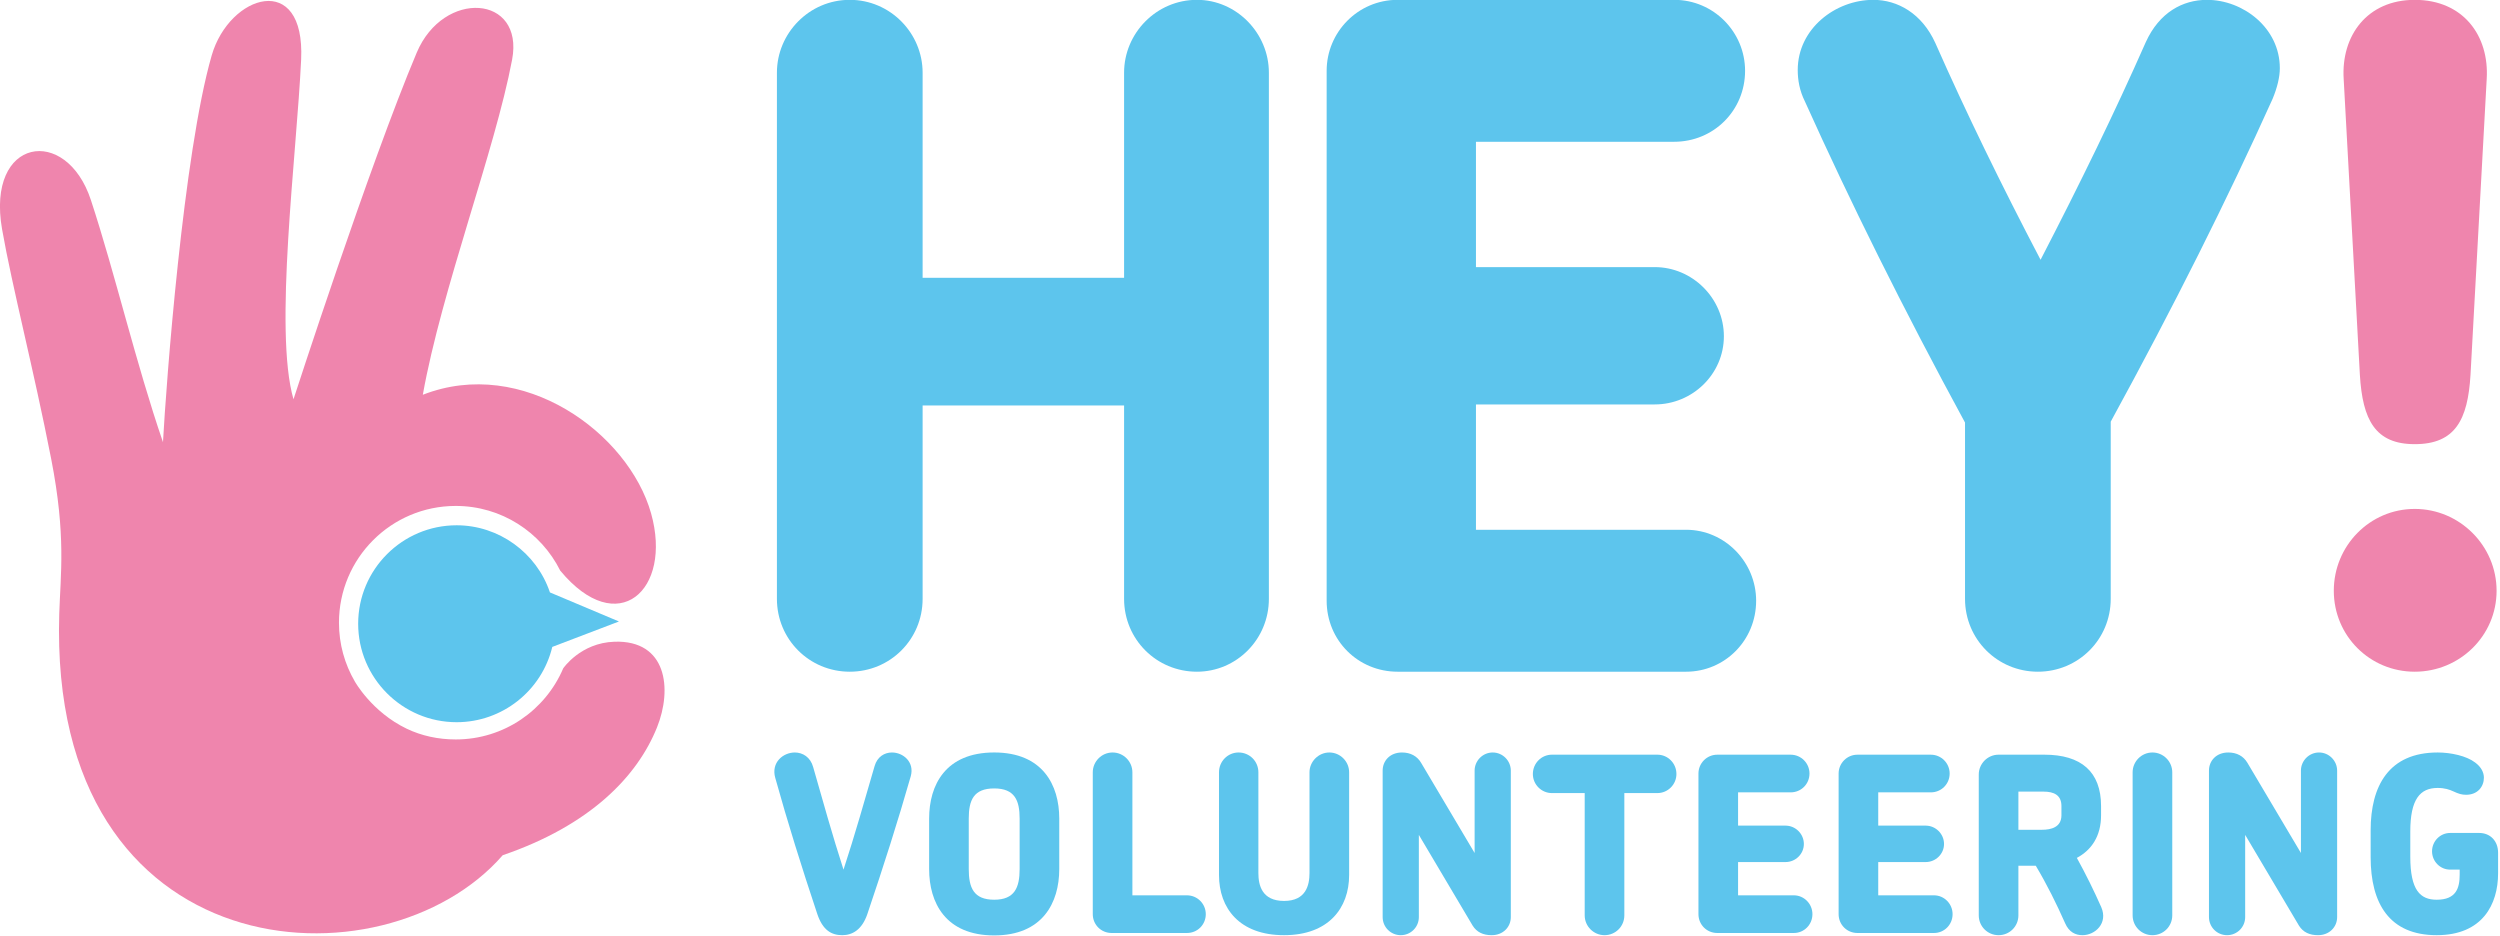
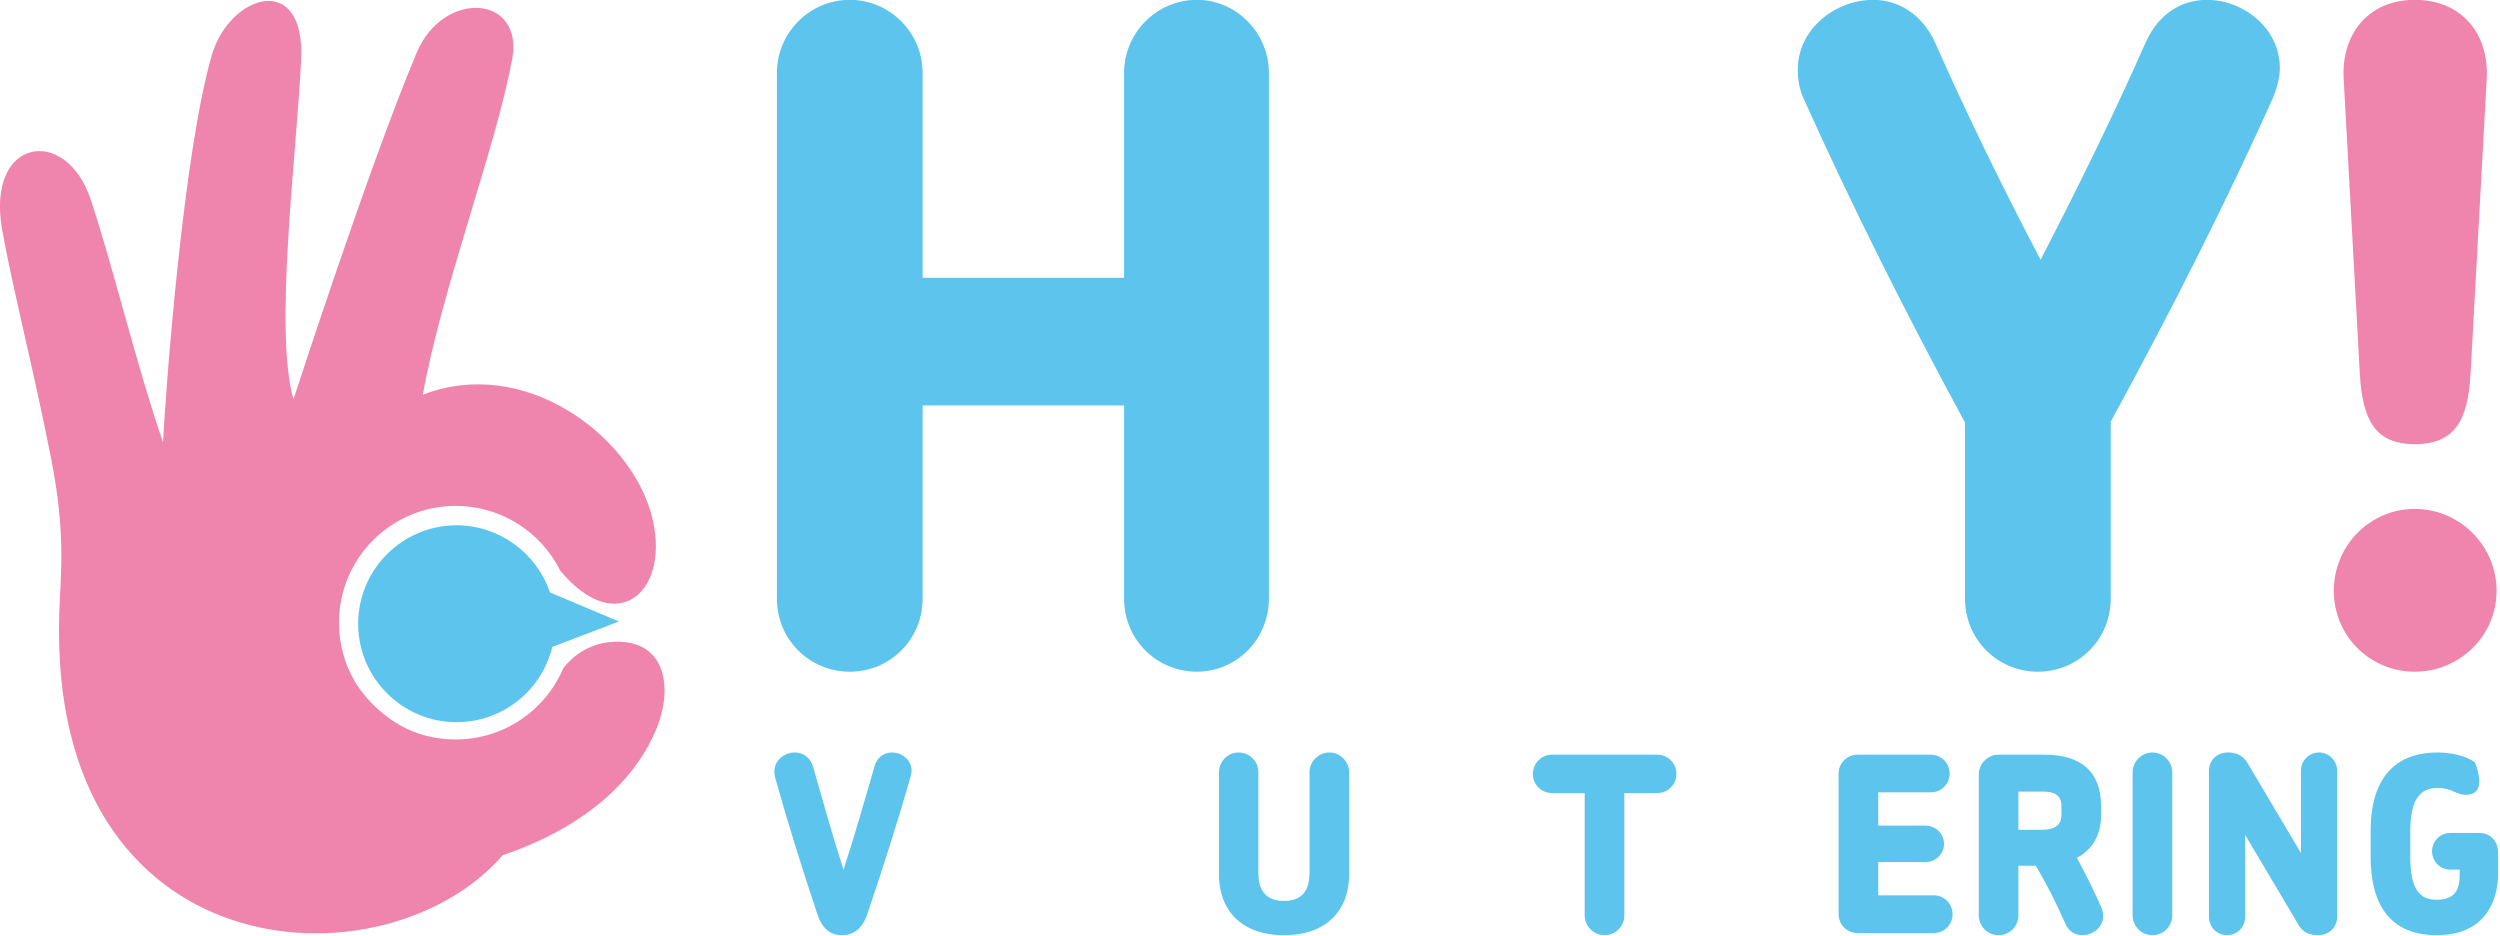
<svg xmlns="http://www.w3.org/2000/svg" width="100%" height="100%" viewBox="0 0 1151 431" version="1.1" xml:space="preserve" style="fill-rule:evenodd;clip-rule:evenodd;stroke-linejoin:round;stroke-miterlimit:2;">
  <g transform="matrix(1,0,0,1,-11480,-27860.5)">
    <g transform="matrix(8.333,0,0,8.333,11250,27643)">
      <g transform="matrix(1,0,0,1,93.732,26.092)">
        <path d="M0,37.121C-2.236,37.121 -4.025,35.332 -4.025,33.096L-4.025,22.412L-15.156,22.412L-15.156,33.096C-15.156,35.332 -16.945,37.121 -19.181,37.121C-21.418,37.121 -23.206,35.332 -23.206,33.096L-23.206,4.026C-23.206,1.839 -21.418,0 -19.181,0C-16.945,0 -15.156,1.839 -15.156,4.026L-15.156,15.356L-4.025,15.356L-4.025,4.026C-4.025,1.839 -2.236,0 0,0C2.186,0 3.975,1.839 3.975,4.026L3.975,33.096C3.975,35.332 2.186,37.121 0,37.121" style="fill:rgb(93,197,237);fill-rule:nonzero;" />
      </g>
    </g>
    <g transform="matrix(8.333,0,0,8.333,11250,27643)">
      <g transform="matrix(1,0,0,1,120.758,26.092)">
-         <path d="M0,37.121L-15.938,37.121C-18.127,37.121 -19.859,35.39 -19.859,33.2L-19.859,3.921C-19.859,1.783 -18.127,0 -15.938,0L-0.662,0C1.528,0 3.259,1.783 3.259,3.921C3.259,6.111 1.528,7.842 -0.662,7.842L-11.61,7.842L-11.61,14.767L-1.731,14.767C0.356,14.767 2.088,16.498 2.088,18.586C2.088,20.674 0.356,22.354 -1.731,22.354L-11.61,22.354L-11.61,29.279L0,29.279C2.139,29.279 3.87,31.061 3.87,33.2C3.87,35.39 2.139,37.121 0,37.121" style="fill:rgb(93,197,237);fill-rule:nonzero;" />
-       </g>
+         </g>
    </g>
    <g transform="matrix(8.333,0,0,8.333,11250,27643)">
      <g transform="matrix(1,0,0,1,153.164,57.747)">
        <path d="M0,-26.188C-2.485,-20.672 -5.466,-14.709 -8.945,-8.348L-8.945,1.441C-8.945,3.677 -10.734,5.466 -12.97,5.466C-15.206,5.466 -16.995,3.677 -16.995,1.441L-16.995,-8.299C-20.424,-14.61 -23.356,-20.523 -25.84,-26.039C-26.138,-26.635 -26.238,-27.231 -26.238,-27.778C-26.238,-30.064 -24.151,-31.654 -22.064,-31.654C-20.722,-31.654 -19.38,-30.909 -18.635,-29.269C-16.945,-25.443 -15.007,-21.467 -12.821,-17.293C-10.634,-21.517 -8.696,-25.492 -7.007,-29.319C-6.261,-30.959 -4.969,-31.654 -3.628,-31.654C-1.64,-31.654 0.398,-30.114 0.398,-27.877C0.398,-27.381 0.248,-26.784 0,-26.188" style="fill:rgb(93,197,237);fill-rule:nonzero;" />
      </g>
    </g>
    <g transform="matrix(8.333,0,0,8.333,11250,27643)">
      <g transform="matrix(1,0,0,1,164.097,42.491)">
        <path d="M0,4.324C-0.149,6.808 -0.845,8.15 -3.081,8.15C-5.268,8.15 -5.963,6.808 -6.112,4.324L-7.007,-12.025C-7.156,-14.41 -5.715,-16.398 -3.081,-16.398C-0.398,-16.398 1.043,-14.41 0.895,-12.025L0,4.324ZM-3.081,20.722C-5.566,20.722 -7.553,18.735 -7.553,16.25C-7.553,13.765 -5.566,11.728 -3.081,11.728C-0.596,11.728 1.441,13.765 1.441,16.25C1.441,18.735 -0.596,20.722 -3.081,20.722" style="fill:rgb(239,133,173);fill-rule:nonzero;" />
      </g>
    </g>
    <g transform="matrix(8.333,0,0,8.333,11250,27643)">
      <g transform="matrix(1,0,0,1,75.516,68.824)">
        <path d="M0,7.798C-0.297,8.649 -0.824,8.946 -1.378,8.946C-1.986,8.946 -2.459,8.663 -2.757,7.784C-3.622,5.19 -4.405,2.69 -5.081,0.257C-5.324,-0.594 -4.649,-1.148 -4,-1.148C-3.568,-1.148 -3.135,-0.891 -2.986,-0.337C-2.473,1.46 -1.919,3.446 -1.311,5.325C-0.689,3.433 -0.122,1.42 0.405,-0.391C0.554,-0.918 0.959,-1.148 1.365,-1.148C1.986,-1.148 2.622,-0.621 2.405,0.163C1.703,2.622 0.892,5.163 0,7.798" style="fill:rgb(93,197,237);fill-rule:nonzero;" />
      </g>
    </g>
    <g transform="matrix(8.333,0,0,8.333,11250,27643)">
      <g transform="matrix(1,0,0,1,83.936,74.134)">
-         <path d="M0,-2.81C0,-3.81 -0.27,-4.472 -1.405,-4.472C-2.541,-4.472 -2.811,-3.823 -2.811,-2.81L-2.811,-0.013C-2.811,1.014 -2.541,1.677 -1.405,1.677C-0.284,1.677 0,1.014 0,-0.013L0,-2.81ZM-1.405,3.649C-4.095,3.649 -5,1.839 -5,-0.013L-5,-2.81C-5,-4.661 -4.095,-6.459 -1.405,-6.459C1.27,-6.459 2.189,-4.661 2.189,-2.81L2.189,-0.013C2.189,1.839 1.27,3.649 -1.405,3.649" style="fill:rgb(93,197,237);fill-rule:nonzero;" />
-       </g>
+         </g>
    </g>
    <g transform="matrix(8.333,0,0,8.333,11250,27643)">
      <g transform="matrix(1,0,0,1,93.18,67.676)">
-         <path d="M0,9.973L-4.162,9.973C-4.743,9.973 -5.203,9.514 -5.203,8.932L-5.203,1.095C-5.203,0.5 -4.716,0 -4.108,0C-3.5,0 -3.014,0.5 -3.014,1.095L-3.014,7.892L0,7.892C0.581,7.892 1.041,8.365 1.041,8.932C1.041,9.514 0.581,9.973 0,9.973" style="fill:rgb(93,197,237);fill-rule:nonzero;" />
-       </g>
+         </g>
    </g>
    <g transform="matrix(8.333,0,0,8.333,11250,27643)">
      <g transform="matrix(1,0,0,1,98.546,67.676)">
        <path d="M0,10.094C-2.473,10.094 -3.595,8.594 -3.595,6.77L-3.595,1.094C-3.595,0.486 -3.108,0 -2.514,0C-1.905,0 -1.419,0.486 -1.419,1.094L-1.419,6.662C-1.419,7.324 -1.23,8.202 0,8.202C1.216,8.202 1.405,7.324 1.405,6.662L1.405,1.094C1.405,0.5 1.905,0 2.5,0C3.108,0 3.595,0.5 3.595,1.094L3.595,6.77C3.595,8.594 2.459,10.094 0,10.094" style="fill:rgb(93,197,237);fill-rule:nonzero;" />
      </g>
    </g>
    <g transform="matrix(8.333,0,0,8.333,11250,27643)">
      <g transform="matrix(1,0,0,1,110.02,67.676)">
-         <path d="M0,10.094C-0.473,10.094 -0.824,9.932 -1.054,9.567L-4.027,4.553L-4.027,9.094C-4.027,9.648 -4.473,10.094 -5.027,10.094C-5.581,10.094 -6.027,9.648 -6.027,9.094L-6.027,1C-6.027,0.459 -5.622,0 -4.959,0C-4.486,0 -4.122,0.202 -3.905,0.567L-0.946,5.553L-0.946,1C-0.946,0.459 -0.5,0 0.054,0C0.608,0 1.054,0.459 1.054,1L1.054,9.094C1.054,9.648 0.622,10.094 0,10.094" style="fill:rgb(93,197,237);fill-rule:nonzero;" />
-       </g>
+         </g>
    </g>
    <g transform="matrix(8.333,0,0,8.333,11250,27643)">
      <g transform="matrix(1,0,0,1,119.17,75.648)">
        <path d="M0,-5.729L-1.824,-5.729L-1.824,1.028C-1.824,1.636 -2.311,2.122 -2.919,2.122C-3.514,2.122 -4.014,1.636 -4.014,1.028L-4.014,-5.729L-5.824,-5.729C-6.405,-5.729 -6.878,-6.202 -6.878,-6.783C-6.878,-7.377 -6.405,-7.851 -5.824,-7.851L0,-7.851C0.581,-7.851 1.054,-7.377 1.054,-6.783C1.054,-6.202 0.581,-5.729 0,-5.729" style="fill:rgb(93,197,237);fill-rule:nonzero;" />
      </g>
    </g>
    <g transform="matrix(8.333,0,0,8.333,11250,27643)">
      <g transform="matrix(1,0,0,1,126.711,67.798)">
-         <path d="M0,9.851L-4.23,9.851C-4.811,9.851 -5.27,9.392 -5.27,8.81L-5.27,1.04C-5.27,0.473 -4.811,0 -4.23,0L-0.176,0C0.405,0 0.865,0.473 0.865,1.04C0.865,1.621 0.405,2.081 -0.176,2.081L-3.081,2.081L-3.081,3.919L-0.459,3.919C0.095,3.919 0.554,4.378 0.554,4.932C0.554,5.486 0.095,5.932 -0.459,5.932L-3.081,5.932L-3.081,7.77L0,7.77C0.568,7.77 1.027,8.243 1.027,8.81C1.027,9.392 0.568,9.851 0,9.851" style="fill:rgb(93,197,237);fill-rule:nonzero;" />
-       </g>
+         </g>
    </g>
    <g transform="matrix(8.333,0,0,8.333,11250,27643)">
      <g transform="matrix(1,0,0,1,134.455,67.798)">
        <path d="M0,9.851L-4.23,9.851C-4.811,9.851 -5.27,9.392 -5.27,8.81L-5.27,1.04C-5.27,0.473 -4.811,0 -4.23,0L-0.176,0C0.405,0 0.865,0.473 0.865,1.04C0.865,1.621 0.405,2.081 -0.176,2.081L-3.081,2.081L-3.081,3.919L-0.459,3.919C0.095,3.919 0.554,4.378 0.554,4.932C0.554,5.486 0.095,5.932 -0.459,5.932L-3.081,5.932L-3.081,7.77L0,7.77C0.568,7.77 1.027,8.243 1.027,8.81C1.027,9.392 0.568,9.851 0,9.851" style="fill:rgb(93,197,237);fill-rule:nonzero;" />
      </g>
    </g>
    <g transform="matrix(8.333,0,0,8.333,11250,27643)">
      <g transform="matrix(1,0,0,1,141.496,74.932)">
        <path d="M0,-4.297C0,-4.905 -0.419,-5.094 -0.986,-5.094L-2.378,-5.094L-2.378,-2.986L-1.068,-2.986C-0.581,-2.986 0,-3.121 0,-3.784L0,-4.297ZM1.162,2.838C0.784,2.838 0.419,2.676 0.203,2.176C-0.27,1.109 -0.797,0.041 -1.419,-1L-2.378,-1L-2.378,1.744C-2.378,2.352 -2.865,2.838 -3.473,2.838C-4.081,2.838 -4.568,2.352 -4.568,1.744L-4.568,-6.04C-4.568,-6.635 -4.081,-7.135 -3.473,-7.135L-0.946,-7.135C1.095,-7.135 2.189,-6.189 2.189,-4.297L2.189,-3.784C2.189,-2.635 1.662,-1.865 0.851,-1.432C1.351,-0.527 1.797,0.379 2.203,1.297C2.581,2.176 1.865,2.838 1.162,2.838" style="fill:rgb(93,197,237);fill-rule:nonzero;" />
      </g>
    </g>
    <g transform="matrix(8.333,0,0,8.333,11250,27643)">
      <g transform="matrix(1,0,0,1,146.524,67.676)">
        <path d="M0,10.094C-0.608,10.094 -1.095,9.608 -1.095,9L-1.095,1.094C-1.095,0.5 -0.608,0 0,0C0.608,0 1.095,0.5 1.095,1.094L1.095,9C1.095,9.608 0.608,10.094 0,10.094" style="fill:rgb(93,197,237);fill-rule:nonzero;" />
      </g>
    </g>
    <g transform="matrix(8.333,0,0,8.333,11250,27643)">
      <g transform="matrix(1,0,0,1,155.674,67.676)">
        <path d="M0,10.094C-0.473,10.094 -0.824,9.932 -1.054,9.567L-4.027,4.553L-4.027,9.094C-4.027,9.648 -4.473,10.094 -5.027,10.094C-5.581,10.094 -6.027,9.648 -6.027,9.094L-6.027,1C-6.027,0.459 -5.622,0 -4.959,0C-4.486,0 -4.122,0.202 -3.905,0.567L-0.946,5.553L-0.946,1C-0.946,0.459 -0.5,0 0.054,0C0.608,0 1.054,0.459 1.054,1L1.054,9.094C1.054,9.648 0.622,10.094 0,10.094" style="fill:rgb(93,197,237);fill-rule:nonzero;" />
      </g>
    </g>
    <g transform="matrix(8.333,0,0,8.333,11250,27643)">
      <g transform="matrix(1,0,0,1,162.229,67.676)">
-         <path d="M0,10.094C-2.622,10.094 -3.649,8.337 -3.649,5.783L-3.649,4.297C-3.649,1.851 -2.649,0 0.054,0C0.784,0 1.649,0.189 2.122,0.553C2.459,0.797 2.608,1.108 2.608,1.391C2.608,1.878 2.27,2.337 1.622,2.337C1.392,2.337 1.203,2.283 0.919,2.148C0.716,2.053 0.446,1.959 0.054,1.959C-0.919,1.959 -1.459,2.581 -1.459,4.365L-1.459,5.756C-1.459,7.621 -0.905,8.135 0,8.135C1.081,8.135 1.27,7.486 1.27,6.743L1.27,6.472L0.743,6.472C0.189,6.472 -0.257,6.013 -0.257,5.459C-0.257,4.905 0.189,4.446 0.743,4.446L2.351,4.446C2.959,4.446 3.392,4.891 3.392,5.54L3.392,6.675C3.392,8.378 2.541,10.094 0,10.094" style="fill:rgb(93,197,237);fill-rule:nonzero;" />
+         <path d="M0,10.094C-2.622,10.094 -3.649,8.337 -3.649,5.783L-3.649,4.297C-3.649,1.851 -2.649,0 0.054,0C0.784,0 1.649,0.189 2.122,0.553C2.608,1.878 2.27,2.337 1.622,2.337C1.392,2.337 1.203,2.283 0.919,2.148C0.716,2.053 0.446,1.959 0.054,1.959C-0.919,1.959 -1.459,2.581 -1.459,4.365L-1.459,5.756C-1.459,7.621 -0.905,8.135 0,8.135C1.081,8.135 1.27,7.486 1.27,6.743L1.27,6.472L0.743,6.472C0.189,6.472 -0.257,6.013 -0.257,5.459C-0.257,4.905 0.189,4.446 0.743,4.446L2.351,4.446C2.959,4.446 3.392,4.891 3.392,5.54L3.392,6.675C3.392,8.378 2.541,10.094 0,10.094" style="fill:rgb(93,197,237);fill-rule:nonzero;" />
      </g>
    </g>
    <g transform="matrix(8.333,0,0,8.333,11250,27643)">
      <g transform="matrix(1,0,0,1,30.875,45.337)">
        <path d="M0,14.675C0.068,12.501 0.383,10.364 -0.443,6.133C-1.417,1.151 -2.6,-3.377 -3.16,-6.573C-4.047,-11.638 0.383,-12.334 1.746,-8.189C3.086,-4.116 4.24,0.859 5.731,5.195C5.905,1.976 6.858,-10.754 8.423,-16.175C9.398,-19.552 13.596,-20.864 13.364,-15.941C13.118,-10.69 11.843,-0.963 12.942,2.824C12.942,2.824 17.145,-10.152 19.75,-16.327C21.231,-19.837 25.694,-19.525 25.021,-15.944C24.081,-10.941 21.124,-3.236 20.087,2.575C25.6,0.418 31.45,4.69 32.699,9.129C33.892,13.371 30.853,16.125 27.681,12.293L27.679,12.291C26.622,10.172 24.433,8.717 21.905,8.717C18.343,8.717 15.454,11.606 15.454,15.169C15.454,16.353 15.774,17.463 16.331,18.417C16.331,18.417 17.266,20.1 19.2,21.027C20.018,21.418 20.939,21.619 21.905,21.619C24.572,21.619 26.861,20.001 27.843,17.692C27.843,17.692 28.794,16.281 30.675,16.219C33.571,16.122 33.882,18.826 33.024,20.957C31.93,23.677 29.322,26.366 24.501,28.015C17.961,35.539 -0.617,34.484 0,14.675" style="fill:rgb(239,133,173);" />
      </g>
    </g>
    <g transform="matrix(8.333,0,0,8.333,11250,27643)">
      <g transform="matrix(1,0,0,1,52.83,55.123)">
        <path d="M0,10.88C-3,10.88 -5.44,8.44 -5.44,5.44C-5.44,2.44 -3,0 0,0C2.329,0 4.417,1.514 5.155,3.709L8.968,5.315L5.285,6.72C4.701,9.146 2.519,10.88 0,10.88" style="fill:rgb(93,197,237);fill-rule:nonzero;" />
      </g>
    </g>
  </g>
</svg>